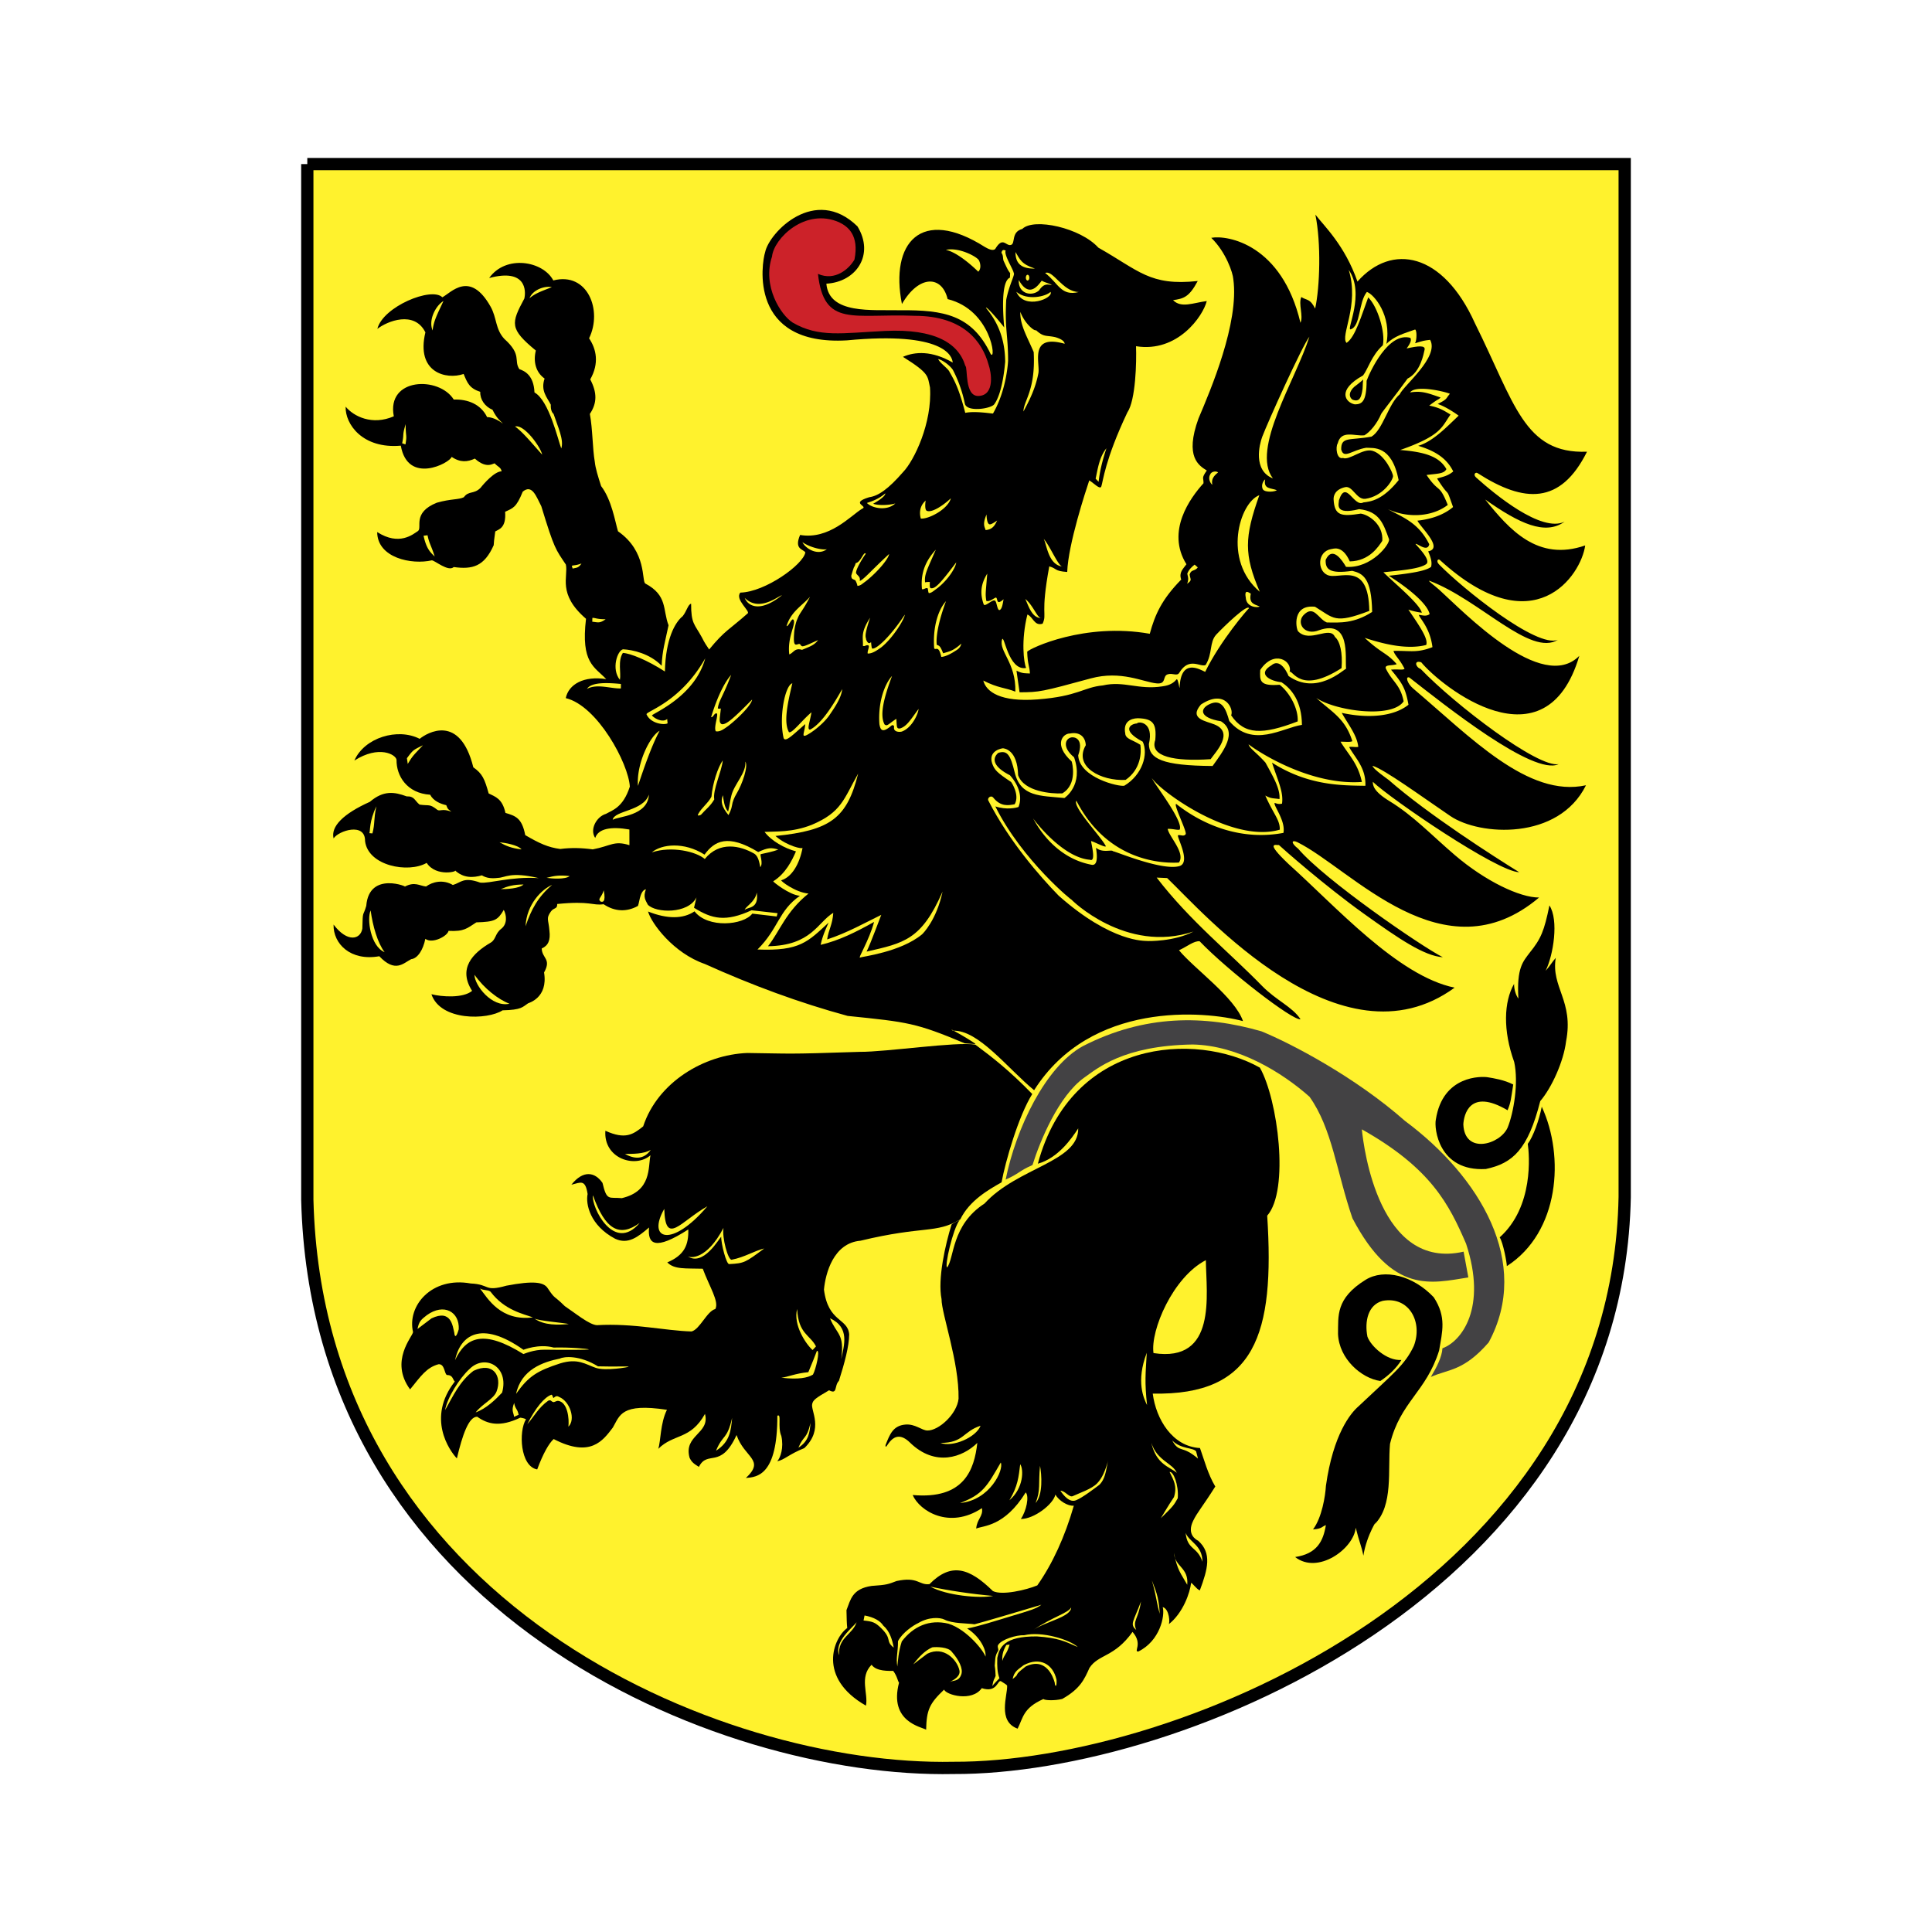
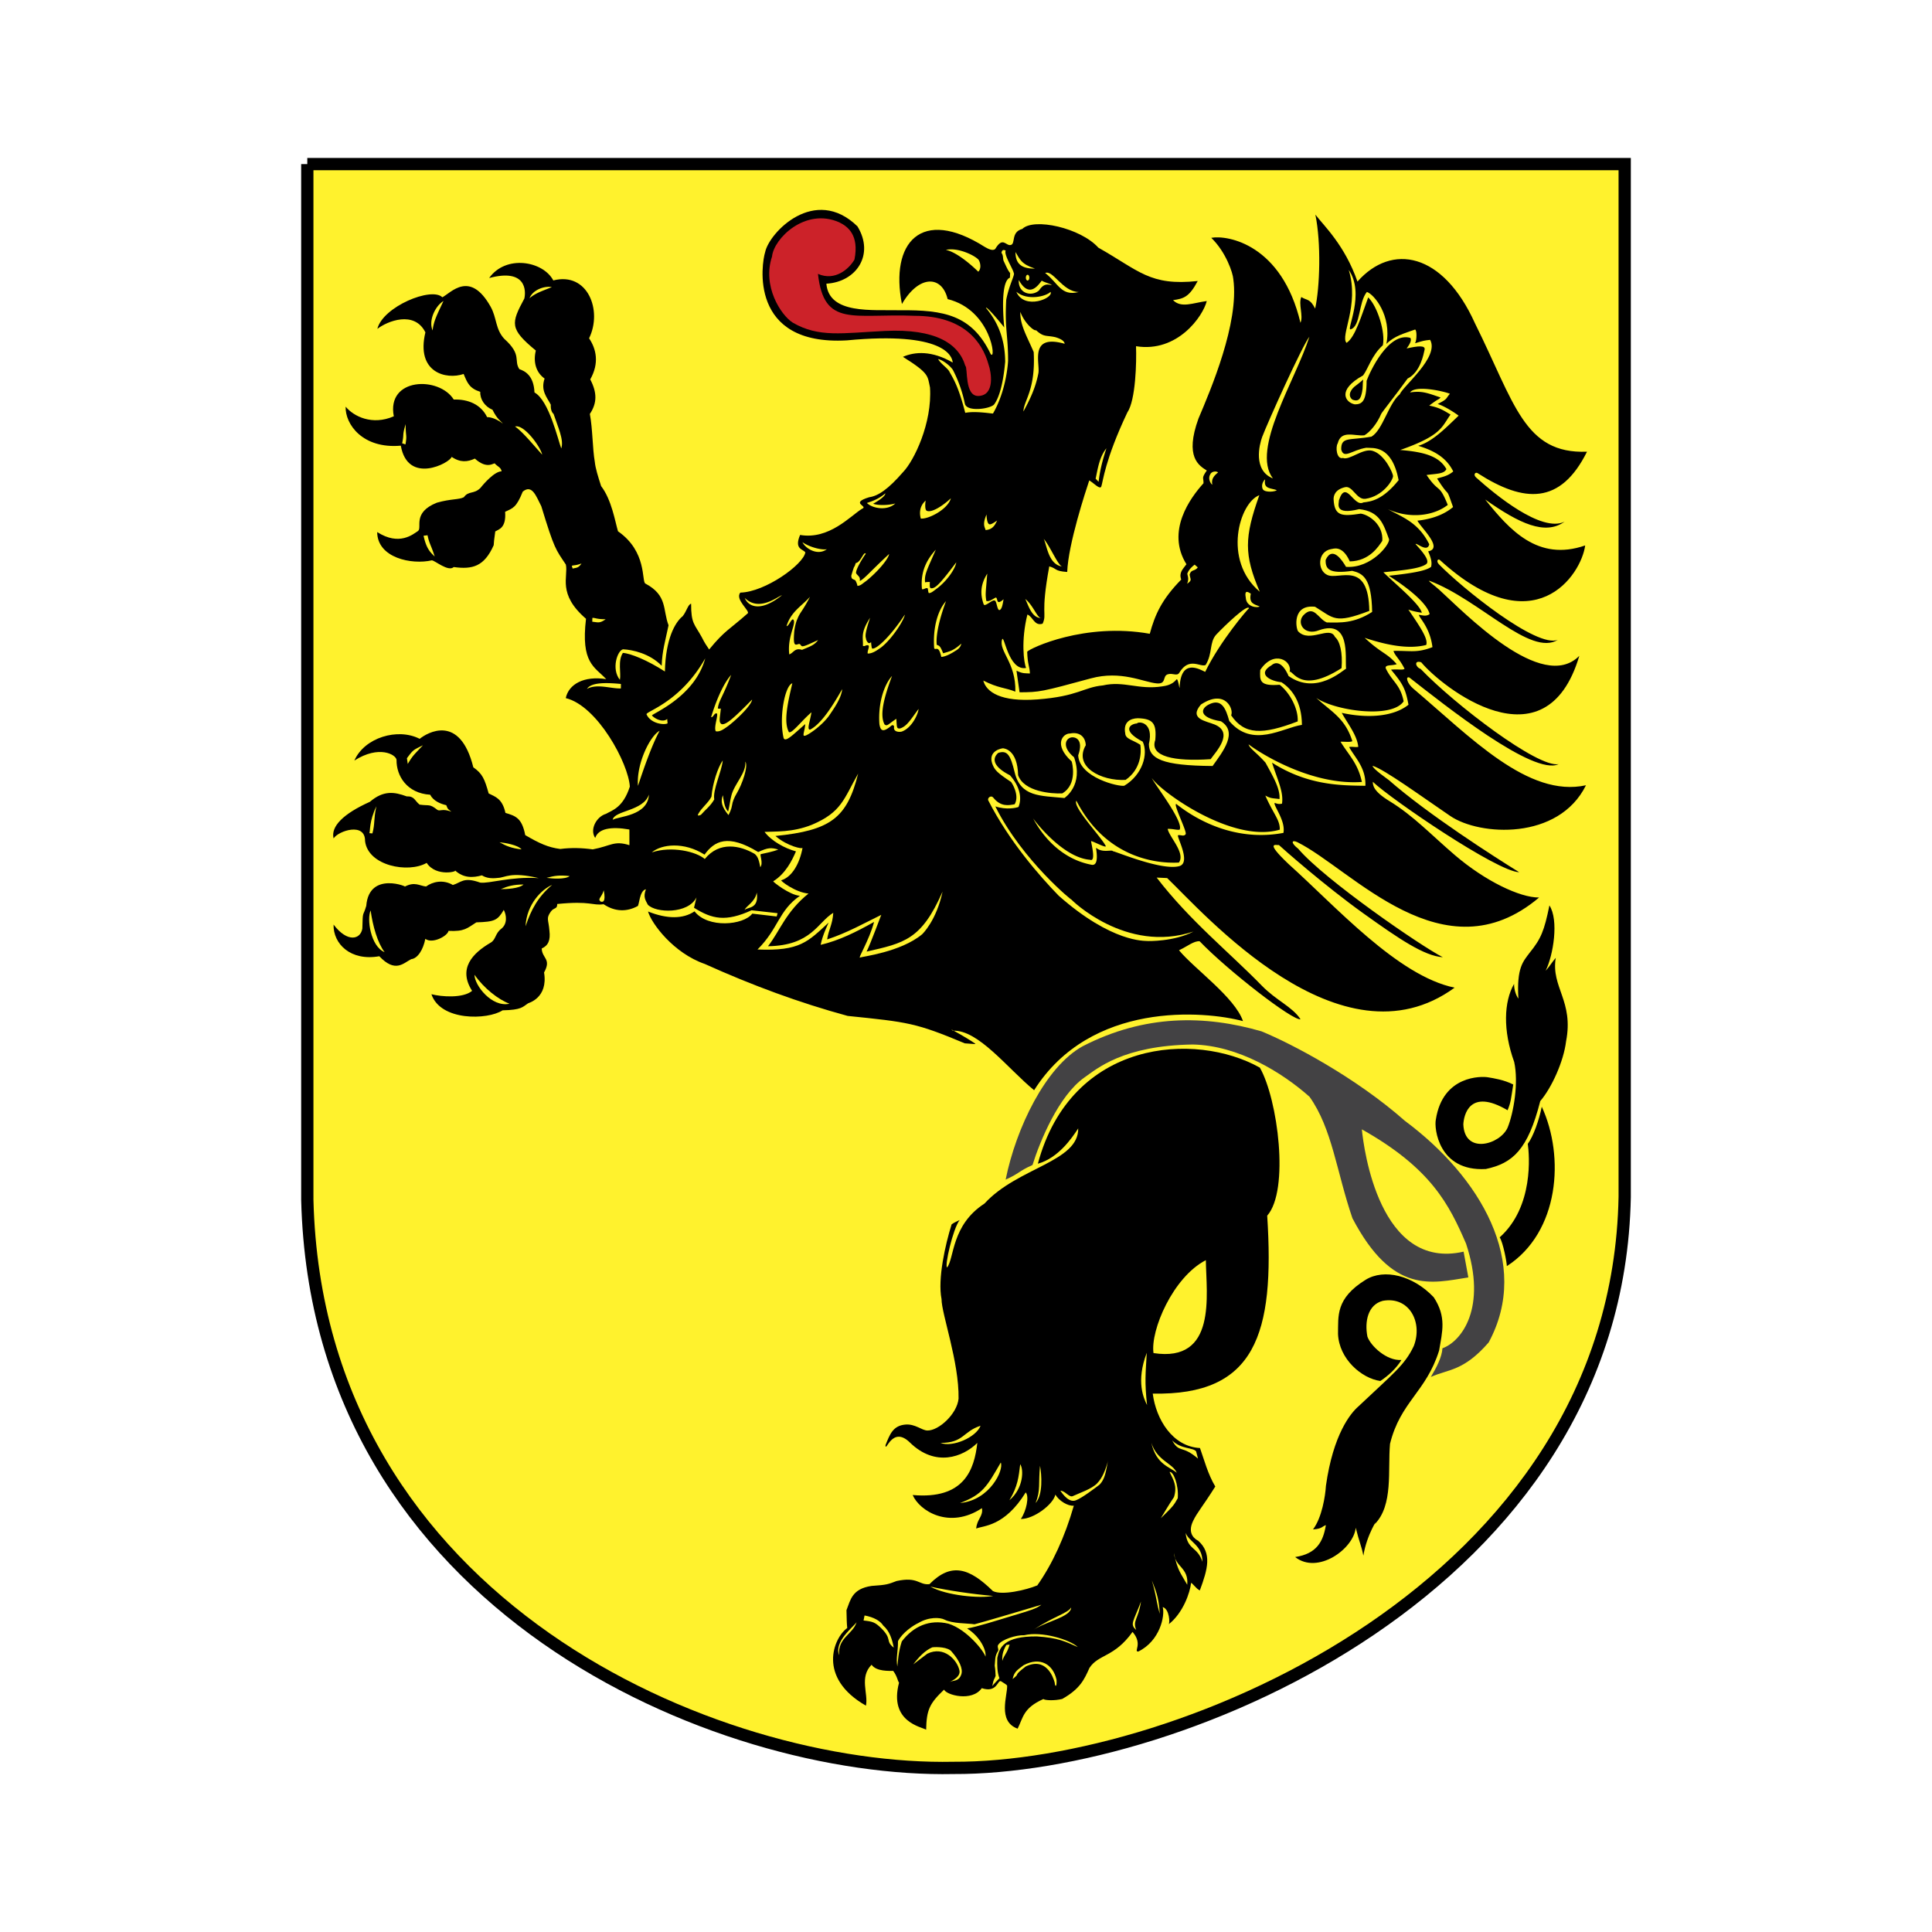
<svg xmlns="http://www.w3.org/2000/svg" width="2500" height="2500" viewBox="0 0 192.756 192.756">
  <g fill-rule="evenodd" clip-rule="evenodd">
    <path fill="#fff" d="M0 0h192.756v192.756H0V0z" />
    <path d="M30.659 16.373h131.437v103.053c-.736 38.949-44.365 57.055-66.962 56.957-23.429.49-63.459-16.051-64.474-56.664V16.373h-.001z" fill="#fff22d" stroke="#000" stroke-width="1.224" stroke-miterlimit="2.613" />
    <path d="M59.138 84.742c-1.058-.145-2.136-.184-3.24-.039-1.209-.157-2.081-.557-3.496-1.383-.327-1.706-.957-1.914-1.974-2.217-.312-1.437-1.016-1.609-1.674-1.942-.402-1.445-.628-1.979-1.53-2.605-1.344-5.405-4.621-3.435-5.353-2.843-2.182-1.122-5.511-.131-6.515 2.166 2.456-1.566 4.157-.597 4.206-.067-.023 1.602 1.042 3.335 3.354 3.477.311.611 1.022.912 1.607 1.044.157.461.25.425.514.651-.897-.346-1.112-.021-1.39-.176-.818-.64-.769-.388-1.786-.532-.514-.413-.499-.847-1.289-.823-1.241-.459-2.318-.612-3.673.545-2.643 1.186-3.915 2.457-3.617 3.649.478-.76 3.167-1.644 3.139.262.294 2.48 4.312 3.24 6.148 2.181.953 1.459 3.257.835 2.807.731.861.811 1.827.758 2.703.511.45.284.979.33 1.591.256.767-.024 1.219-.651 4.084.023-2.822-.181-4.936.568-5.851.445-1.676-.603-1.897.002-2.722.239-.967-.574-2.025-.327-2.675.152-.684-.08-1.126-.514-2.132.015.52.104-3.547-1.658-3.833 1.917-.338 1.165-.346.353-.39 2.258-.17 1.091-1.48 1.449-2.872-.393-.046 1.92 1.698 3.672 4.563 3.159 1.595 1.684 2.386.701 3.181.292.652-.068 1.198-.944 1.412-2.029.703.537 2.221-.282 2.315-.794 1.587.081 1.845-.259 2.775-.849 1.821-.057 2.12-.197 2.736-1.244.271.5.389 1.394-.257 1.89-.616.473-.522 1.07-1.044 1.375-1.833 1.067-3.276 2.599-1.859 4.812-.895.754-3.037.6-4.058.336.901 2.691 5.6 2.584 7.1 1.607 1.911-.041 1.993-.338 2.536-.695.036-.037 2.023-.52 1.602-3.082.764-1.365-.21-1.4-.233-2.395.648-.278.884-.822.768-1.77-.088-1.139-.359-1.207.142-1.91.312-.438.649-.209.636-.756 3.35-.337 3.485.184 4.63.023 1.12.756 2.306.778 3.386.189.164-.007.172-1.563.835-1.68-.312.795-.021 1.108.188 1.536.79.842 4.024.952 4.854-.727l-.245 1.034c1.797 1.129 3.152 1.435 5.742.251l2.596.292-.091.328-2.433-.285c-.875 1.16-4.433 1.49-5.764-.228-1.12.77-2.728.78-4.637.016.331 1.183 2.533 4.154 5.667 5.235 4.713 2.127 9.428 3.869 14.251 5.182 6.064.621 6.793.689 11.688 2.736l1.043.074c.26.018-3.214-1.984-2.228-1.332 2.526-.119 5.462 3.771 8.097 5.936 5.643-8.922 17.004-7.924 20.84-6.896-.814-2.377-4.861-5.221-6.383-7.069.805-.367 1.502-.961 2.061-.895 2.77 2.893 9.338 7.981 10.064 7.776-.836-1.258-2.434-1.873-3.869-3.352-3.172-3.266-7.193-6.482-10.486-10.779l1.047.047c3.561 3.389 17.299 19.241 28.68 10.935-5.678-1.166-11.883-8.134-16.561-12.328-2.488-2.364-1.178-1.836-.971-1.905.377.353 4.541 4.037 8.449 6.834 3.557 2.547 6.051 4.237 7.908 4.363-2.139-1.076-11.816-7.74-14.428-10.821-.807-.631-.627-.917-.088-.659 5.449 2.706 14.602 13.563 24.119 5.523-1.928.013-5.385-1.653-8.383-4.214-2.385-2.039-4.137-3.936-6.564-5.417-1.602-.978-1.641-1.585-1.641-1.914 1.814 1.733 12.418 8.973 14.605 9.021-2.426-1.501-9.074-5.745-13.02-9.204-.102-.091-1.607-1.116-1.609-1.414 1.164.342 4.861 3.043 7.756 5.011 2.922 1.988 10.793 2.465 13.535-3.068-5.779 1.267-11.504-4.792-17.246-9.655-.604-.512-.795-1.258-.371-1.093 3.469 2.71 12.406 9.856 14.891 8.639-2.049.407-10.357-5.94-13.773-9.501-.502-.158-.695-.907.062-.66 1.99 2.409 12.408 10.731 15.771-.643-3.723 3.785-11.527-4.377-13.984-6.602-.453-.411-1.295-1.009-.914-.865 4.969 1.884 10.023 7.588 12.77 5.863-2.09.89-9.564-5.157-11.871-7.522-.334-.344-.074-.615.105-.421 9.398 8.577 14.088 1.478 14.48-1.467-4.742 1.642-7.564-1.585-9.98-4.587 3.432 2.417 5.982 3.606 7.924 2.217-2.309 1.121-6.939-2.718-8.828-4.411-.328-.295-.057-.567.146-.436 4.658 2.998 8.279 3.163 10.92-2.136-6.285.241-7.209-4.834-11.18-12.814-3.195-7.088-8.311-8.016-11.721-4.158-1.273-3.652-3.361-5.579-4.199-6.681.582 2.829.453 7.22-.023 9.375-.523-1.021-.783-.782-1.381-1.151-.312.692.229 1.879-.084 2.571-1.844-7.805-7.234-8.778-8.9-8.481 1.486 1.443 2.158 3.523 2.199 4.107.605 4.369-2.27 11.082-3.475 13.926-1.398 3.856.057 4.692.83 5.183-.559.802-.311.683-.328 1.271-1.316 1.456-3.762 4.774-1.703 8.081-.34.476-.773.819-.52 1.529-1.924 1.961-2.615 3.479-3.137 5.408-6.477-1.152-11.941 1.44-12.23 1.788.043 1.341.244 1.443.271 2.173-.459-.03-.709.035-1.34-.282l.307 2.159c1.994-.008 2.195-.05 7.102-1.385 3.023-.822 5.238.367 6.572.496 1.027.099.551-.74 1.121-.908.51-.149.912.23 1.148-.162.979-1.619 2.111-.5 2.621-.765.711-1.147.357-2.251 1.053-3.025.885-.933 3.137-3.086 3.275-2.636-.139.097-2.85 3.234-4.373 6.349-.535-.249-2.432-1.405-2.551 1.566-.01.235-.162-.995-.309-.812-.438.542-1.057.636-1.412.69-2.385.374-3.836-.577-5.936-.093-1.939.179-2.447 1.088-6.531 1.397-3.672.277-5.111-.754-5.398-1.882 1.51.771 2.137.686 3.199 1.104.072-2.882-1.664-4.031-1.33-5.181.203-.697.611 3.152 2.404 2.817-.236-.521-.52-2.75.127-5.328.561.212.688 1.186 1.52.911.469-1.07-.248-.772.662-5.717.799.222.477.469 1.789.56.102-2.783 1.84-8.051 2.201-9.138.48.29 1.076.961 1.203.602.17-.473.344-2.622 2.594-7.376.838-1.225.926-5.029.869-6.612 4.146.67 6.688-3.004 7.057-4.506-1.361.177-2.547.739-3.363-.09 1.043-.148 1.604-.291 2.461-1.909-4.781.513-5.844-1.03-9.914-3.328-1.783-1.978-6.439-3.005-7.584-1.87-1.168.31-.648 1.485-1.152 1.604-.504.118-.785-.891-1.547.388-.232.249-.721-.006-1.041-.191-6.377-4.047-9.48-.403-8.273 5.692 1.693-2.92 3.991-2.886 4.56-.49 4.37 1.081 4.881 6.249 4.297 5.484-1.873-3.917-4.695-4.409-9.018-4.372-2.807-.066-7.111.432-7.378-2.65 2.986-.168 4.831-2.895 3.102-5.72-4.257-4.146-8.816.628-9.211 2.577-.341 1.056-1.706 9.368 8.167 8.797 9.685-.92 10.51 1.583 10.547 2.213-2.068-1.194-3.753-1.099-4.966-.569 2.667 1.67 2.444 1.898 2.701 3.061.23 3.544-1.587 7.298-2.686 8.436-1.48 1.7-2.472 2.383-3.378 2.509-2.019.612-.001.875-.726 1.158-1.154.713-3.277 3.103-6.171 2.606-.623 1.46.315 1.397.523 1.744-.205 1.216-4.012 3.953-6.482 4.008-.593.682 1.067 1.895.716 2.086-1.81 1.608-2.271 1.681-3.831 3.59-.283-.439-.411-.577-.73-1.218-.732-1.342-1.072-1.331-1.069-3.35-.308.065-.437.739-.841 1.246-.761.607-1.707 2.282-1.774 5.518-1.746-1.129-3.449-1.816-4.194-1.854-.526.806-.162 1.994-.295 2.688-.883-1.088-.248-2.933.312-3.05.935.046 2.663.411 3.855 1.645.057-1.537.343-2.388.685-4.04-.598-1.573-.084-2.977-2.315-4.165-.389-.208.191-3.184-2.729-5.213-.295-.997-.633-3.14-1.683-4.509-.314-.972-.567-1.786-.63-2.412-.235-1.343-.207-3.248-.494-4.786.724-1.084.734-2.117.039-3.447.918-1.625.604-3.026-.116-4.101 1.358-2.778-.14-6.653-3.57-5.773-1.021-1.941-4.735-2.592-6.399-.24 3.707-.992 3.685 1.288 3.509 2.047-1.329 2.48-1.494 3.009 1.147 5.188-.276 1.114.001 2.177.874 2.794-.419 1.222.253 1.884.619 2.606-.026.572.15.815.279.927.436 1.313 1.053 2.6.765 3.44-.322-.836-1.218-4.792-2.672-5.586-.072-1.722-.982-2.142-1.509-2.326-.585-.874.291-1.412-1.503-3.023-.909-.985-.731-2.087-1.369-3.217-2.066-3.663-3.934-1.389-4.811-.929-1.068-1.074-5.94.935-6.484 3.152.985-.771 3.695-1.863 4.793.348-.965 4.016 2.081 4.752 3.816 4.15.367.89.57 1.43 1.658 1.783-.035.761.467 1.477 1.221 1.789.456.934.818 1.11 1.035 1.385-.562-.445-1.208-.667-1.572-.648-.623-1.282-1.908-1.802-3.329-1.756-1.464-2.346-6.729-2.211-5.981 1.671-2.163.942-4.007.007-4.805-.961-.061 1.743 1.688 4.231 5.504 3.891.694 3.934 4.886 1.738 5.073 1.118.872.591 1.588.506 2.315.172 1.246 1.128 1.883.393 1.993.49.239.288.639.396.672.781-.693 0-1.771 1.226-2.092 1.639-.655.676-1.194.273-1.671.944-.519.263-1.263.139-2.696.547-2.478.996-1.434 2.476-1.875 2.821-.485.312-1.857 1.529-4.076.108.016 2.592 3.455 3.281 5.448 2.821.288-.005 1.648 1.179 2.188.67 1.875.254 3.041-.051 3.988-2.18.013-.529.206-1.533.137-1.36.357-.232 1.125-.324 1.003-1.976.783-.365 1.112-.404 1.759-2.008.941-.779 1.348.49 1.852 1.459 1.316 4.313 1.423 4.273 2.45 5.819.256 1.22-.872 2.925 2.009 5.407-.524 4.417.832 4.77 2.019 6.021-2.225-.349-3.752.505-4.039 1.894 3.168.76 6.267 6.54 6.392 8.831-.675 2.102-1.756 2.356-2.38 2.717-.94.271-1.653 1.557-1.074 2.404.302-.932 1.568-1.166 3.41-.843l.003 1.564c-1.546-.488-1.839.079-3.659.418z" />
    <path d="M56.838 87.409c-.449.353-1.804.25-2.306.175.746-.21 1.315-.294 2.306-.175z" fill="#fff22d" />
    <path d="M149.623 123.451c3.42-3.049 2.961-8.254 2.803-9.328.551-.732 1.141-2.406 1.396-3.705 2.303 4.961 1.762 12.529-3.486 15.904.006-.33-.365-2.345-.713-2.871z" />
    <path d="M148.24 116.633c-4.727.27-5.172-4.088-4.986-4.93.691-4.463 4.596-4.318 5.16-4.227.619.1 1.643.258 2.561.725-.234 1.494-.223 1.729-.564 2.57-3.814-2.258-4.363.502-4.414 1.4.117 3.057 3.672 2.023 4.418.334.605-1.475 1.113-4.5.656-6.553-1.135-3.145-1.033-6.01-.012-7.787 0 .539.166 1.102.432 1.473-.184-3.091.465-3.701 1.133-4.595 1.125-1.389 1.443-2.164 1.963-4.708.951 1.457.393 4.975-.381 6.522.457-.506.619-.838 1.012-1.291-.488 2.939 1.816 4.298 1.029 8.33-.242 2.004-1.441 4.641-2.576 5.961-1.232 4.856-2.753 6.207-5.431 6.776z" />
    <path d="M100.334 117.689c1.031-5.129 3.984-11.27 7.689-13.307 6.189-3.18 12.168-3.125 17.834-1.486 3.035 1.244 9.383 4.58 14.318 8.938 7.453 5.541 12.654 14.135 8.35 22.102-2.531 2.904-4.029 2.656-5.77 3.443.561-.928 1.111-1.99 1.158-2.859 1.9-.686 4.48-4.021 2.357-10.439-1.682-3.875-3.443-7.494-10.398-11.406.191 1.939 1.756 14.127 10.152 12.203l.473 2.572c-3.656.568-7.551 1.744-11.564-5.906-1.59-4.641-2.012-8.932-4.281-12.119-2.734-2.428-7.107-5.123-11.654-5.215-6.979.107-9.562 2.428-10.809 3.293-2.578 1.826-4.434 6.365-5.176 8.729-1.396.623-1.283.832-2.679 1.457z" fill="#434244" />
    <path d="M138.682 144.051c-.234 2.627.346 6.139-1.537 8.025.439-.746-.785.984-1.121 3.133-.195-1.008-.391-1.283-.762-2.787-.209 2.119-3.793 4.701-6.045 2.924 2.168-.326 2.797-1.555 3.066-3.184-.385.125-.357.369-1.283.428.887-1.17 1.23-3.336 1.287-4.346.727-5.166 2.477-7.264 3.236-7.92 3.475-3.287 4.641-4.135 5.533-6.035.922-2.381-.475-4.99-3.102-4.504-1.467.383-1.824 2.045-1.527 3.57.322.928 1.924 2.439 3.395 2.328-.469.783-1.287 1.568-2.105 2.098-1.869-.256-4.123-2.199-4.223-4.693.039-1.768-.27-3.531 2.756-5.404 1.848-1.141 4.738-.432 6.795 1.746 1.289 1.967.852 3.42.533 5.32-1.293 4.135-3.857 5.094-4.896 9.301zM89.116 166.707c-.362-.01-1.683.08-2.158-.617-1.246 1.254-.312 2.885-.563 4.082-4.885-2.785-3.239-6.766-1.866-7.742-.06-.611-.047-.789-.076-1.785.408-1.029.551-2.125 2.497-2.416 1.577-.104 1.669-.178 2.503-.49 2.151-.465 2.211.43 3.28.312 2.178-2.203 3.98-1.613 6.33.691.92.455 3.311-.105 4.428-.566 1.518-2.158 2.754-4.855 3.645-7.953-.594.059-1.473-.48-1.842-1.105-.207.965-2.137 2.445-3.445 2.43.555-.801.857-2.264.486-2.65-2.125 3.443-4.238 3.301-4.939 3.607.07-.953.721-1.221.572-2.037-3.257 2.152-6.226.279-6.911-1.309 5.147.459 6.149-2.529 6.45-5.199-1.444 1.422-4.19 2.441-6.729-.043-1.778-1.736-2.423 1.09-2.432.273.431-1.084.744-1.955 1.989-2.061.976-.082 1.625.582 2.189.594 1.13.023 2.963-1.652 3.112-3.176.059-3.688-1.701-8.457-1.699-9.939-.401-2.012.377-5.438 1.004-7.449.283-.207.404-.232.802-.439-.685.904-1.52 4.633-1.252 4.734.726-.895.413-4.225 3.735-6.377 3.297-3.609 9.393-4.143 9.348-7.496-.664 1.018-2.004 2.957-4.027 3.523 3.338-12.426 15.725-13.197 22.15-9.584 1.799 3.168 2.967 12.229.732 14.768.764 11.844-1.188 17.957-11.42 17.752.328 2.557 1.963 5.283 4.713 5.432.422 1.176.783 2.598 1.527 3.838-1.328 2.102-1.781 2.547-2.205 3.416-.668 1.367.285 1.885.504 1.998 1.381 1.24.955 2.818.156 4.957-.381-.178-.779-.807-.871-.742-.109.955-.781 2.975-2.242 4.125.152-.08.09-1.541-.586-1.725.24.865-.268 3.373-2.436 4.434-.518.02.494-.73-.576-1.957-1.818 2.551-3.387 2.205-4.297 3.59-.512 1.141-.918 2.084-2.717 3.098-.76.193-1.748.143-1.881.01-2.033.904-2.01 1.855-2.57 2.955-2.039-.729-1-3.324-1.047-4.289-.08-.139-.318-.238-.607-.439-.355-.193-.359 1.203-1.922.688-.982 1.396-3.552.68-3.761.145-1.443 1.381-1.748 1.994-1.792 4-.416-.277-3.74-.756-2.703-4.689-.139-.178-.175-.633-.58-1.178z" />
-     <path d="M53.596 146.605c.59-1.588 1.18-2.621 1.644-3.031 3.673 1.904 4.91.162 5.905-1.15.707-1.211.802-2.463 5.396-1.768-.672 1.344-.61 3.131-.867 3.895 1.549-1.539 3.209-.875 4.661-3.484.53 1.979-2.168 2.107-1.534 4.379.211.445.44.6.927.904.879-1.732 2.164.301 3.758-3.178.779 2.279 2.9 2.457.929 4.287 1.144-.09 3.154-.273 3.14-6.207.452-.281 0 1.129.398 2.016.262 1.182-.091 2.17-.409 2.525.741-.154 1.164-.703 2.703-1.314 1.987-1.918.603-3.77.788-4.414.094-.375.27-.539 1.681-1.357.875.461.49-.434.985-.945.564-1.783 1.008-3.439 1.023-4.617-.122-1.662-2.103-1.184-2.518-4.488.155-1.617.942-4.641 3.642-4.871 6.373-1.533 7.487-.67 9.958-2.127.915-1.883 2.813-2.959 4.118-3.697.389-2.094 1.684-6.607 3.064-8.812-2.297-2.367-4.041-3.711-5.682-4.928-1.901-.316-8.818.734-11.539.721-7.607.256-6.708.168-11.213.113-4.31.168-8.927 2.906-10.384 7.32-1.005.809-1.775 1.346-3.771.439-.203 2.779 2.983 3.777 4.499 2.445-.254 1.203.138 3.574-2.862 4.279-1.295-.123-1.489.328-1.924-1.52-.746-1.09-1.92-1.314-3.105.18.943-.232 1.385-.568 1.619.928-.205.982.215 3.125 2.75 4.465 1.303.594 2.266-.18 3.379-1.125-.158 1.664.584 2.342 3.917.193.034 1.555-.379 2.557-2.097 3.291.715.719 1.804.578 3.54.629.666 1.803 1.651 3.279 1.253 4.023-.832.199-1.543 2.037-2.375 2.236-2.664-.074-5.766-.838-9.434-.627-.758-.027-2.199-1.227-3.206-1.896-1.162-1.152-.931-.623-1.721-1.809-.39-.584-1.382-.754-4.103-.236-2.279.639-1.588-.131-3.565-.219-3.901-.709-6.369 2.234-5.754 4.848-.032.438-2.376 2.883-.296 5.719 1.08-1.332 1.636-2.176 2.825-2.506.647-.074.583.986.862 1.074.598-.01.568.473.774.648-2.828 3.627-.534 6.896.208 7.67.545-2.312 1.177-4.168 2.027-4.16 1.06.758 2.29 1.057 4.294.096.041-.008.613.104.565.18-.732 1.173-.581 4.677 1.127 4.983z" />
    <path d="M83.719 22.175c-3.382-1.492-6.527 1.632-6.694 3.424-.99 2.928.87 5.832 2.072 6.593 2.61 1.508 4.919 1.036 9.2.826 5.069-.243 7.358 1.278 8.014 3.488.266.12-.108 3.045 1.308 3 1.695-.055 1.262-2.435 1.012-3.122-.615-2.235-2.439-4.867-7.358-4.875-6.123-.256-9.062 1.213-9.666-4.185 1.717.758 3.112-.509 3.643-1.426.491-2.457-.678-3.312-1.531-3.723z" fill="#cc2229" />
    <path d="M102.523 27.41c.096 0 .174.13.174.291s-.078.291-.174.291c-.098 0-.176-.13-.176-.291s.079-.291.176-.291zM101.4 29.113c1.105.925 2.988.455 3.408.007.38.598-2.601 1.87-3.408-.007zM104.275 27.237c.789-.343 1.732 1.87 3.352 1.898-1.777.444-2.023-.872-3.352-1.898zM101.314 25.146c.455.738.576 1.206 1.949 1.652-1.458.026-1.951-.583-1.949-1.652z" fill="#fff22d" />
    <path d="M101.645 27.939c1.01 1.798 1.869.621 2.291.06.234.172.98.338.98.451-.521-.128-.826-.092-1.256.531-.74.643-2.098.319-2.015-1.042zM100.342 24.999c-.223.386.746 1.853.799 2.239.16.121-.459 1.178-.75 2.671-.158 2.934.182 3.441.186 6.049.004.019-.115 2.895-1.504 5.295-.021.043-1.721-.276-2.77-.063-.621-2.394-1.065-3.217-1.562-4.069-.125-.339-.891-.824-1.144-1.294.362.046 1.154.593 1.478 1.087a13.096 13.096 0 0 1 1.188 3.351c.176.891 2.655.514 2.942.057.836-1.155 1.039-3.838 1.082-4.213-.01-2.994-1.305-4.63-1.922-5.399.051-.233 1.814 1.911 1.826 1.968-.248-2.792-.109-4.714.57-4.974l.02-.46c-.236-.295-.312-.497-.648-1.211-.105-.286 0-.502-.219-.814.088-.38.26-.271.428-.22zM97.6 27.106c.275-.241.266-.765.059-1.147-.236-.381-2.025-1.319-3.293-1.025.906.164 2.244 1.203 3.234 2.172zM101.799 31.116c.432 1.156 1.383 1.941 1.57 1.831.785.724 1.014.482 1.945.699.82.251.887.524.91.653-3.553-1.004-2.459 1.875-2.619 2.913-.291 1.543-.914 2.76-1.496 3.842.02-1.103 1.227-2.094 1.023-5.927-.644-1.523-1.38-2.697-1.333-4.011zM82.713 71.411c-.801 1.095-2.255 2.033-2.425 1.993-.281.075.017-.524.052-1.161-1.18 1.013-1.978 1.867-2.161 1.388-.479-2.103.143-5.25.873-5.46-.527 2.211-.86 3.899-.345 4.868.277.205 1.312-1.182 2.253-1.973-.158.978-.491 1.764-.127 1.723 1.235-.622 2.549-2.917 3.19-4.033-.07.909-.906 2.053-1.31 2.655zM89.973 72.989c-.28.075-.883.029-.765-.484-.051-.21-.204-.166-.281-.101-.907.775-1.088.425-1.188-.155-.147-1.978.42-3.883 1.26-4.811-.791 2.128-1.262 3.871-.747 4.84.278.204.302.02 1.174-.564.063.812.007 1.005.371.964.682-.208 1.068-.9 1.849-1.947-.036.474-.636 1.876-1.673 2.258zM95.25 64.981c-.28.183-.911.549-1.339.556-.272-1.257-.577-.583-.708-.869-.147-1.979.34-3.763 1.18-4.691-.791 2.128-1.021 3.646-.92 4.361.277.098.34.107.637.839.682-.207.988-.234 1.808-.961-.089.46-.436.623-.658.765zM99.766 60.845c-.281.183-.309-.889-.518-.925-.256-.127-.973.664-1.104.377-.367-1.04-.322-1.979.355-3.067-.172 2.098-.197 2.007-.096 2.723.277.098.59-.157.932-.334.27-.017-.025.894.793.168-.089.46-.14.917-.362 1.058zM72.689 72.406c-.436.309-.844.638-1.271.554-.245-.394.324-1.756.07-1.786-.247-.028-.323.425-.54.376.424-1.421 1.159-3.287 2-4.215-.791 2.128-1.249 2.575-1.331 3.363-.008-.041.224.071.304-.033-.085.966-.255 1.397.086 1.585.435.077 1.172-.564 3.029-2.453-.036.475-1.219 1.722-2.347 2.609zM87.925 64.584c-.437.309-.898.638-1.352.619-.071-.246.271-.796.017-.825-.246-.028-.296.145-.499.056.05-.822-.282-1.262.719-2.804-.658 1.982-.408 1.883-.396 2.178.206.518.41.352.491.247.061.672.091.611.125.653.436.078 1.84-1.257 3.243-3.385-.037.474-1.222 2.374-2.348 3.261zM93.532 58.676c-.436.309-.588.487-.861.497-.103-.143-.059-.491-.159-.496-.247-.013-.311.152-.527.104-.182-1.825.543-3.015 1.383-3.942-.874 2.021-1.166 2.48-1.069 3.28-.008-.042.283-.059.47-.056-.014.515-.014.541.09.623.435.078.924-.429 2.542-2.577-.036.473-.741 1.681-1.869 2.567zM86.397 57.982c-.437.309-.505.438-.853.473-.006-.153-.175-.541-.229-.57-.219-.117-.383-.094-.38-.461.424-1.421.202-.498.443-1.246.507-.063.807-1.25 1.004-.921-.008-.041-1.014 1.466-.973 1.92.134.269.463.342.365.789.436-.175 1.073-.976 2.93-2.692-.037.474-1.181 1.821-2.307 2.708zM91.867 51.734c-.001-.049-.362-1.053.495-1.798-.008-.042-.141.779.058.995.363.277 1.412-.259 2.448-1.217-.299 1.112-2.266 2.112-3.001 2.02zM98.33 52.886c-.043-.271-.363-.495.1-1.564-.01-.042 0 .718.199.934.129.146.375.005.854-.323-.219.462-.438.894-1.153.953zM86.497 50.189c-.001-.048.972-.222 1.83-.966.019.248-.564.673-1.211 1.035.389.159 1.424.19 2.21-.028-.821.77-2.282.497-2.829-.041zM80.058 54.096c.832.564 2.031.798 2.441.696-.91.682-2.117-.039-2.441-.696zM102.291 59.758c.83.667 1.223 2.001 1.631 1.899-.969.051-1.309-1.241-1.631-1.899zM104.133 53.761c.686.8 1.502 2.867 1.912 2.765-1.44-.125-1.59-2.107-1.912-2.765zM74.307 59.658c1.444 1.429 3.302-.171 3.71-.272-2.269 1.829-3.431 1.019-3.71.272zM80.016 64.835c-.735-.229-.825.299-1.271.453-.206-1.767.689-2.993.429-3.438-.165-.283-.483.664-.699.615.424-1.421 1.5-1.993 2.339-2.92-.771 1.491-1.009 1.54-1.271 2.248-.008-.042-.275.669-.314 1.401-.106 1.404.164 1.119.504 1.048.177.032.158.252.362.235.297-.026.866-.334 1.53-.615-.395.493-.662.584-1.609.973zM65.81 72.912c-.94.489-2.333 3.272-2.16 5.494.56-1.676 1.358-4.016 2.16-5.494zM61.945 68.685l.004-.448c-1.17-.107-2.937-.231-3.384.494 1.008-.55 2.385-.009 3.38-.046zM109.609 48.07l-.297-.312c.223-1.041.377-2.168 1.076-3.032-.431 1.303-.669 2.357-.779 3.344zM43.161 32.97c-.438-1.047.301-2.465 1.083-2.938-.568 1.235-.975 1.95-1.083 2.938zM52.833 29.752c.316-.84 1.513-1.256 2.22-1.104-.999.402-1.622.594-2.22 1.104zM40.682 76.218l-.084-.571c.641-.851.601-.8 1.599-1.291-.942 1.001-1 1.011-1.515 1.862zM40.453 44.34l-.331-.113c.222-1.042-.019-.683.349-1.91-.003 1.303.155 1.036-.018 2.023zM42.655 53.403l-.396.047c.283 1.312.671 1.644 1.11 2.074-.368-1.169-.539-1.265-.714-2.121zM59.101 61.649l-.011.381c.569.052.729.189 1.335-.249-.925.003-1.049-.16-1.324-.132zM57.047 56.455l.087.272c.416-.104.562-.046.882-.506-.653.231-.781.146-.969.234zM51.384 42.551c.925-.237 2.564 2.071 2.707 2.807-.927-1.014-1.897-2.23-2.707-2.807zM66.606 72.167c-.324.19-1.682.04-2.097-.889-.154-.292 3.339-1.152 5.852-5.595-1.027 3.831-5.253 5.495-5.317 5.7.315.357 1.111.721 1.521.35l.041.434zM114.92 77.632c.238.576 3.219 4.36 2.77 5.146-.303.052-.695-.102-1.189-.081.119.767 1.805 2.414 1.119 3.361-2.752.143-7.471-.786-10.227-6.169-.41.602 2.406 3.519 2.918 4.498.158.303-1.201-.438-1.449-.47-.057-.008.547 2.126-.104 1.864-2.867-.217-5.803-4.261-5.709-4.164.09.091 1.812 3.895 5.846 4.659.867.182.406-1.74.467-1.689.648.553 1.6.137 1.668.343.074-.073 4.736 1.932 6.566 1.5 1.348-.278-.281-3.051-.053-3.1.264-.055.578.166.75-.105.156-.244-1.264-3.021-.939-3.014 2.818 2.226 6.625 3.657 10.695 2.886.229-1.231-1.012-2.705-.877-2.992.289.102.424.139.734.078.172-1.16-.416-2.293-.996-4.093 3.619 2.31 6.947 2.271 9.316 2.31.066-1.813-1.043-2.798-1.621-3.864.189-.074.656.042.91-.021-.113-1.148-1.023-2.269-1.648-3.391 2.684.586 5.213.354 6.658-.813-.303-1.631-.574-2.092-1.742-3.496.729-.076 1.176.072 1.35-.092-.494-.978-.977-1.321-1.104-1.782 1.715-.034 2.314.232 3.887-.375-.244-1.979-1.332-2.925-1.355-3.221.352.036.717.184 1.074-.072-.238-1.099-2.289-2.703-4.078-3.83 2.521-.266 3.756-.517 4.225-.89.107-.439 0-.853-.291-1.546 1.559-.299-.742-2.377-1.074-3.059.982-.106 2.43-.408 3.555-1.359-.818-2.298-.188-.616-1.592-2.845.502-.166 1.045-.224 1.611-.708-.648-1.302-1.771-2.039-3.5-2.557 1.488-.412 2.988-2.024 4.037-3.007-.395-.303-1.379-.938-2.088-1.166 1.035-.524.764-.502 1.217-1.017-.469-.216-3.432-.919-3.973-.135 1.201-.194 1.812.089 3.041.503-.248.274-.133.044-1.131.811 1.043.207 1.42.474 2.125.894-.891 1.239-.875 2.084-5.02 3.535 2.326.19 3.877.593 4.609 1.908-.246.482-.898.443-1.98.585 1.277 1.897 1.219.766 2.115 2.987-1.406 1.098-3.779 1.409-5.963.43 1.449.808 3.018 1.3 4.117 3.495-.182.87-1.283-.191-1.367-.017.5.563 1.533 1.656 1.055 2.003-.697.508-2.809.642-4.264.811 1.383 1.33 3.627 3.177 3.834 4.032a7.328 7.328 0 0 1-1.342-.309c1.199 1.748 1.994 2.93 1.781 3.526-1.693.429-3.795.068-6.141-.712 1.734 1.609 2.178 1.461 3.199 2.629-.492.18-1.209.016-1.092.421.629 1.325 1.449 1.59 1.781 3.286-1.211 1.785-6.955.905-8.723-.348 1.518 1.403 2.881 2.011 3.604 4.321-.174.125-.84.037-1.178.058.871 1.396 1.746 2.183 2.131 4.013-5.279.368-10.561-3.156-11.301-3.753.082.399.75.779 1.682 1.824.799 1.455 1.482 2.631 1.398 3.636-.65-.098-.832-.028-1.414-.351.809 1.852 1.48 2.437 1.443 3.403-4.712 1.39-11.845-3.775-12.763-5.143z" fill="#fff22d" />
    <path d="M113.523 71.658c-.744.017-1.475.375-1.258 1.51.012.577.811.668 1.508 1.143.117.767.051 2.449-1.473 3.501-2.43.127-5.223-1.307-3.971-3.464-.047-.931-.717-1.34-1.564-1.167-.689-.027-1.725 1.072.152 2.785.045.084.625 2.286-.938 3.192-1.037.048-3.814-.154-4.402-1.816-.059-2.56-1.383-2.669-1.504-2.685-.057-.007-1.518.204-1.084 1.515.242.666.475.904 1.893 1.85.027.029.879 1.283.355 2.218-.604.113-1.383.276-2.133-.654-.25-.308-.648.065-.488.304 2.086 4.069 5.129 7.547 7.012 9.477 5.33 4.716 8.623 4.485 8.801 4.516.113.019 2.734.065 4.643-.942-6.75 2.253-12.232-3.208-12.182-3.199.312.325-4.887-3.844-7.586-9.286 1.125.37 2.078.144 2.311.056.375-.91.117-2.08-.854-3.163-1.596-.805-1.859-1.625-1.168-2.232.928-.302 1.225.248 1.639 1.936.592 2.471 2.551 2.324 4.969 2.567.025-.025 1.938-1.28.959-4.066-1.211-.99-.885-1.864-.271-1.984.342-.067 1.262.152.682 1.794.121 2.229 4.07 3.153 4.602 3.028 1.801-1.082 2.416-3.156 1.838-4.392-2.223-1.174-1.174-1.793-.58-1.819.156-.244 1.713-.154 1.195 2.056.018 1.457 1.303 2.153 6.354 2.187 1.033-1.441 2.562-3.37.838-4.46-2.162-.353-2.096-1.225-1.225-1.67 1.293-.67 1.719.434 2.049 1.641 2.324 2.765 5.338.664 7.252.387-.018-2.312-1.01-3.593-2.049-4.257-1.039-.094-2.516-.793-.98-1.695.977-.833 1.742 1.174 1.688 1.074 2.814 1.989 5.49-.657 5.744-.719-.115-1.148.482-4.96-2.699-3.846-1.434.575-2.262-.683-1.578-1.472 1.059-1.139 1.475.331 2.354.695 1.318.022 2.713.114 4.525-1.049-.057-3.376-.912-3.841-1.99-4.1-2.307.334-2.684-.187-2.648-1.093.678-1.461 1.67.074 2.031.696 2.553.176 4.416-2.3 4.289-2.761-.562-1.538-.943-2.773-2.977-2.998-2.557.643-1.998-.583-2.02-.877.699-2.167 1.486.742 2.438.207.744-.086 1.912-.221 3.521-2.223-.699-3.552-2.549-3.174-3.234-3.231-1.434.226-2.242 1.175-2.498.167-.016-1.312.836-.874 3.023-1.276 1.121-.666 1.693-3.275 2.82-4.226.336-.83 3.979-3.728 3.029-5.431-.688.079-.67.091-1.504.34.191-.323.188-1.339 0-1.368-1.102.393-2.055.633-2.859 1.433.549-2.82-1.24-4.958-1.947-5.185-.857 1.048-.604 3.413-1.623 3.736-.467.098 1.473-3.541-.189-5.938 1.096 3.546-.885 6.591-.215 7.285.871-.564 1.479-2.717 2.16-4.538.938.906 1.734 3.515 1.459 4.774-1.135 1.029-1.471 2.363-1.971 3.011-2.684 1.482-1.736 2.724-.82 2.887.701-.007 1.168-.257 1.172-2.353.332-.899 2.166-4.897 4.355-4.283.205.259-.137.745-.359 1.059 1.191-.27 1.896-.323 1.787.136-.096.404-.4 2.221-1.695 2.87-1.129 1.569-2.545 3.34-2.629 3.513-.41.983-1.129 1.831-1.676 2.144-.988.105-2.322-.571-2.666.808-.238.361-.111 1.636.527 1.455.633.272 1.986-1 2.953-.712 1.242.369 2.053 2.288 2.043 2.516-.014.418-1.014 2.023-2.76 2.271-.893.11-1.27-1.337-2.027-1.163-1.039.239-1.162.902-1.145 1.229.088 1.644.791 1.708 2.713 1.41.816.118 2.262 1.099 2.145 2.716-.365.541-1.264 2.015-3.242 2.052-.785-1.762-1.754-1.199-1.855-1.231-1.391.245-1.402 2.126-.391 2.582 1.15.542 4.121-1.54 4.191 3.587-3.484 1.33-3.531.727-5.414-.413-2.297-.256-1.916 2.153-1.689 2.45 1.154 1.22 3.166-.613 3.674.559.504.422.783 1.57.66 3.113-4.154 2.666-4.848.15-5.184.371.316-1.065-1.543-2.271-2.93-.187-.049 1.076-.078 1.631 1.939 1.476 1.041.826 1.871 2.41 1.801 3.655-3.527 1.347-5.307 1.354-6.641-.607.291-.58-.582-2.682-3.012-1.078-1.258 1.455.545 1.652 1.361 1.994 1.979.811.115 2.733-.396 3.459-3.604.244-6.117-.255-5.523-1.911.149-1.654-.226-2.133-1.738-2.173zM74.301 90.785c.266-.312 1.445-.047 1.202-1.736-.17.966-1.145 1.393-1.202 1.736zM59.916 89.944c.183.064.561.13.322-1.118-.25.793-.638.827-.322 1.118zM61.128 81.791c.551-.348 3.505-.365 3.617-2.516-.561 1.675-3.453 1.57-3.617 2.516zM55.085 88.288c-.994.407-2.551 1.909-2.651 4.13.561-1.675 1.25-2.953 2.651-4.13zM52.034 84.745c-.354-.449-1.694-.666-2.199-.712.674.38 1.207.594 2.199.712zM52.231 88.247c-.402.406-1.758.473-2.266.461.713-.301 1.268-.456 2.266-.461zM38.375 95.001c-1.407-.579-1.789-3.342-1.396-4.166.205 1.535.696 3.254 1.396 4.166zM50.831 100.141c-1.765.395-3.494-1.842-3.49-2.887.96 1.367 2.381 2.469 3.49 2.887zM70.575 120.348c-3.567 4.217-6.062 3.33-4.301.262.104 3.751 1.615 1.255 4.301-.262zM63.82 122.012c-2.576 3.049-4.846-1.617-4.662-2.752 1.231 3.437 2.652 4.222 4.662 2.752zM64.923 114.721c-.539.793-1.376 1.07-2.567.41.77-.018 1.838.021 2.567-.41zM37.156 83.15l-.302-.026c.094-.224-.028-1.182.698-2.681-.287 1.274-.128 1.72-.396 2.707z" fill="#fff22d" />
    <path d="M126.998 47.731c-2.006-.797-1.346-3.386-1.072-4.135.514-1.38 4.014-9.139 4.713-10.003-1.356 4.305-5.86 11.214-3.641 14.138zM125.689 59.04c-3.736-3.141-2.029-8.896-.045-9.635-1.499 4.206-1.542 5.936.045 9.635zM120.953 48.357c-.098-.027-.479-.54-.221-1.001.121-.351.635-.38.797-.222-.408.332-.697.644-.576 1.223zM126.225 47.835c-.098.027-.479.54-.219 1.001.248.326 1.221.227 1.383.069-.561-.229-1.362-.081-1.164-1.07zM124.793 59.229c-.1-.033-.684-.564-.502.389.043.989 1.221 1.044 1.383.886-.561-.23-1.08-.286-.881-1.275zM118.445 58.243c.105-.333.16-.463.01-1.001.143-.434.545-.765.734-.908l.316.277c-.301.413-.672.171-.816.717.086.546.272.524-.244.915zM72.972 79.363c-.155.622-.133.76-.326 1.61-.377-.396-.446-1.121-.525-1.638-.241.637-.128 1.142.559 1.987.099-.186.304-.601.35-.951.051-.386.239-.83.458-1.192.583-.965 1.188-2.75.872-3.194.112 1.14-1.1 2.226-1.388 3.378zM71.261 79.759c-.386.677-.886 1.019-1.328 1.533-.213.101-.371.125-.276-.072.361-.666 1.008-1.101 1.324-1.734.117-1.331.637-2.929 1.13-3.622-.113 1.141-1.016 2.933-.85 3.895zM65.027 85.043c.97-.824 3.207-1.083 5.265.223.979-1.346 2.299-2.114 5.354-.258.991-.463 1.329-.449 2.004-.249-.558.227-1.31.357-1.743.46-.137.033.271.904-.051 1.301-.098-.438-.182-1.11-.628-1.364-1.375-.782-3.44-1.264-4.915.549-.835-.736-3.291-1.324-5.286-.662z" fill="#fff22d" />
-     <path d="M80.073 84.58c.023.165-1.533-.146-2.705-1.175 5.504-.554 7.137-1.788 8.251-6.225-1.444 2.546-1.652 3.855-4.624 5.109-1.944.778-3.656.649-4.716.708.691.911 1.996 1.638 3.134 1.943-.383.894-1.034 2.225-2.271 2.988-.047.029 1.601 1.362 2.665 1.446-2.155 1.498-2.104 3.238-4.23 5.357 4.241.177 5.027-.78 7.099-2.686.011-.011-.599 1.182-.8 2.222 1.842-.432 3.548-1.284 5.331-2.286-.502 1.882-1.681 3.715-1.389 3.552.167-.094 4.024-.533 6.172-2.311.066-.054 1.442-1.398 2.049-4.267-2.111 4.83-3.853 5.134-7.578 5.986.418-.845 1.396-3.518 1.463-3.666-1.626.792-3.378 1.789-5.401 2.453.153-1.016.539-1.466.612-2.658-1.563.944-2.171 3.271-6.512 3.335 1.192-1.522 1.78-3.446 4.042-5.256-1.313-.108-2.832-1.288-2.714-1.324 1.067-.332 1.826-1.643 2.122-3.245zM72.757 126.117c-.281.074-.833-2.102-.799-2.736-.217.186-1.799 3.029-3.364 1.947.278.203 1.919.363 3.589-2.822-.158.979.45 3.219.814 3.178 1.326-.258 2.245-.887 3.251-1.123-1.883 1.396-1.977 1.48-3.491 1.556zM55.862 135.545c-1.673.334-3.859 1.084-4.371 3.523 1.238-1.779 2.135-2.305 4.394-3.041 1.777-.549 2.546.1 3.558.445.966.332 3.303-.072 3.284-.115-.026-.057-1.417.01-3.067-.037-1.836-1.132-3.384-.988-3.798-.775zM77.952 137.455c.614-.059 1.413-.434 2.696-.553.401-.963.583-1.408.855-2.123.354-.092-.119 1.877-.394 2.365-.522.323-1.443.514-3.157.311zM115.811 151.48c.084-.123.799-1.363 1.318-2.117.359-1.133-.094-1.768-.438-2.502.355-.096.92 1.242.814 2.617-.394.702-.427.768-1.694 2.002zM81.412 134.332c-.581-1.156-1.763-1.24-1.881-3.734-.417 1.586.872 3.504 1.542 4.098l.339-.364zM114.869 143.945c.492 2.201 1.867 2.404 2.537 3-.381-.961-1.974-1.197-2.537-3zM118.293 152.939c.359.932 1.668 1.197 1.676 2.879-.502-1.541-1.514-1.158-1.676-2.879zM117.119 154.934c.119 1.432 1.486 1.438 1.332 3.18-.66-1.18-.969-1.399-1.332-3.18zM114.92 157.67c.34.951.684 1.498.791 3.34-.361-1.221-.287-1.578-.791-3.34zM113.836 159.785c-.752 2.02-1.145 2.244-.475 2.838-.381-.959.215-1.057.475-2.838zM103.09 162.623c1.27-.859 3.754-1.289 3.781-2.244-.369.598-1.791.902-3.781 2.244zM100.732 164.082l-.328.035c-.385.654-.432 1.137-.404 1.59.215-.676.449-.67.732-1.625zM119.336 144.805c-.283-.395-1.508-.203-2.389-1.092.727 1.312.957.416 2.578 1.814l-.189-.722zM82.81 131.527c2.008.914 1.399 2.695 1.122 4.07.332-2.581-.425-2.384-1.122-4.07zM114.414 134.967c-1.104 2.879-.291 4.58.027 5.217-.25-2.377-.148-3.08-.027-5.217zM71.438 144.738c1.399-.883 1.489-2.029 1.607-3.281-.518 2.248-.911 1.596-1.607 3.281zM93.83 143.959c1.195.469 3.553-.545 4.002-1.713-1.788.58-1.669 1.717-4.002 1.713zM95.781 149.957c2.996-.273 4.4-3.338 4.066-4.041-1.363 2.355-1.796 3.199-4.066 4.041zM99.09 159.227c-1.377.264-4.661-.035-6.274-.932 1.734.385 4.183.748 6.274.932zM100.707 149.682c1.43-1.203 1.436-3.082 1.08-3.596-.158 1.256-.228 2.182-1.08 3.596zM83.71 165.137c-.495-1.391 1.395-2.773 1.75-3.287-.372 1.218-1.865 1.515-1.75 3.287zM105.795 148.729c.277.414.926 1.266 1.598.934.586-.229 1.848-1.189 2.291-1.523.713-.684.703-1.953.896-2.455-.33 1.076-.59 1.756-1.121 2.311-.533.555-1.721.945-2.426 1.271-.359.167-.765-.537-1.238-.538zM79.657 144.434c1.053-.664 1.121-1.525 1.209-2.467-.39 1.691-.685 1.201-1.209 2.467zM103.316 149.957c.758-.791.613-2.857.447-3.715-.177 1.776.079 2.447-.447 3.715zM102.127 166.137c-.586.455-.945.625-1.096 1.381.879-.688-.09-.182 1.303-1.252 1.996-.957 2.73.984 2.895 1.611.025.463.234.475.18-.291-.337-1.524-1.624-2.328-3.282-1.449zM93.01 164.355c-.746.334-1.32.945-1.894 1.701.879-.689.006.008 1.398-1.062 1.67-.828 3 .637 3.211 1.674.112.543-.51.938-1.016 1.154.417-.201.943-.027 1.201-.764.199-.574-.242-1.455-.94-2.246-.349-.511-1.58-.509-1.96-.457z" fill="#fff22d" />
+     <path d="M80.073 84.58c.023.165-1.533-.146-2.705-1.175 5.504-.554 7.137-1.788 8.251-6.225-1.444 2.546-1.652 3.855-4.624 5.109-1.944.778-3.656.649-4.716.708.691.911 1.996 1.638 3.134 1.943-.383.894-1.034 2.225-2.271 2.988-.047.029 1.601 1.362 2.665 1.446-2.155 1.498-2.104 3.238-4.23 5.357 4.241.177 5.027-.78 7.099-2.686.011-.011-.599 1.182-.8 2.222 1.842-.432 3.548-1.284 5.331-2.286-.502 1.882-1.681 3.715-1.389 3.552.167-.094 4.024-.533 6.172-2.311.066-.054 1.442-1.398 2.049-4.267-2.111 4.83-3.853 5.134-7.578 5.986.418-.845 1.396-3.518 1.463-3.666-1.626.792-3.378 1.789-5.401 2.453.153-1.016.539-1.466.612-2.658-1.563.944-2.171 3.271-6.512 3.335 1.192-1.522 1.78-3.446 4.042-5.256-1.313-.108-2.832-1.288-2.714-1.324 1.067-.332 1.826-1.643 2.122-3.245zM72.757 126.117zM55.862 135.545c-1.673.334-3.859 1.084-4.371 3.523 1.238-1.779 2.135-2.305 4.394-3.041 1.777-.549 2.546.1 3.558.445.966.332 3.303-.072 3.284-.115-.026-.057-1.417.01-3.067-.037-1.836-1.132-3.384-.988-3.798-.775zM77.952 137.455c.614-.059 1.413-.434 2.696-.553.401-.963.583-1.408.855-2.123.354-.092-.119 1.877-.394 2.365-.522.323-1.443.514-3.157.311zM115.811 151.48c.084-.123.799-1.363 1.318-2.117.359-1.133-.094-1.768-.438-2.502.355-.096.92 1.242.814 2.617-.394.702-.427.768-1.694 2.002zM81.412 134.332c-.581-1.156-1.763-1.24-1.881-3.734-.417 1.586.872 3.504 1.542 4.098l.339-.364zM114.869 143.945c.492 2.201 1.867 2.404 2.537 3-.381-.961-1.974-1.197-2.537-3zM118.293 152.939c.359.932 1.668 1.197 1.676 2.879-.502-1.541-1.514-1.158-1.676-2.879zM117.119 154.934c.119 1.432 1.486 1.438 1.332 3.18-.66-1.18-.969-1.399-1.332-3.18zM114.92 157.67c.34.951.684 1.498.791 3.34-.361-1.221-.287-1.578-.791-3.34zM113.836 159.785c-.752 2.02-1.145 2.244-.475 2.838-.381-.959.215-1.057.475-2.838zM103.09 162.623c1.27-.859 3.754-1.289 3.781-2.244-.369.598-1.791.902-3.781 2.244zM100.732 164.082l-.328.035c-.385.654-.432 1.137-.404 1.59.215-.676.449-.67.732-1.625zM119.336 144.805c-.283-.395-1.508-.203-2.389-1.092.727 1.312.957.416 2.578 1.814l-.189-.722zM82.81 131.527c2.008.914 1.399 2.695 1.122 4.07.332-2.581-.425-2.384-1.122-4.07zM114.414 134.967c-1.104 2.879-.291 4.58.027 5.217-.25-2.377-.148-3.08-.027-5.217zM71.438 144.738c1.399-.883 1.489-2.029 1.607-3.281-.518 2.248-.911 1.596-1.607 3.281zM93.83 143.959c1.195.469 3.553-.545 4.002-1.713-1.788.58-1.669 1.717-4.002 1.713zM95.781 149.957c2.996-.273 4.4-3.338 4.066-4.041-1.363 2.355-1.796 3.199-4.066 4.041zM99.09 159.227c-1.377.264-4.661-.035-6.274-.932 1.734.385 4.183.748 6.274.932zM100.707 149.682c1.43-1.203 1.436-3.082 1.08-3.596-.158 1.256-.228 2.182-1.08 3.596zM83.71 165.137c-.495-1.391 1.395-2.773 1.75-3.287-.372 1.218-1.865 1.515-1.75 3.287zM105.795 148.729c.277.414.926 1.266 1.598.934.586-.229 1.848-1.189 2.291-1.523.713-.684.703-1.953.896-2.455-.33 1.076-.59 1.756-1.121 2.311-.533.555-1.721.945-2.426 1.271-.359.167-.765-.537-1.238-.538zM79.657 144.434c1.053-.664 1.121-1.525 1.209-2.467-.39 1.691-.685 1.201-1.209 2.467zM103.316 149.957c.758-.791.613-2.857.447-3.715-.177 1.776.079 2.447-.447 3.715zM102.127 166.137c-.586.455-.945.625-1.096 1.381.879-.688-.09-.182 1.303-1.252 1.996-.957 2.73.984 2.895 1.611.025.463.234.475.18-.291-.337-1.524-1.624-2.328-3.282-1.449zM93.01 164.355c-.746.334-1.32.945-1.894 1.701.879-.689.006.008 1.398-1.062 1.67-.828 3 .637 3.211 1.674.112.543-.51.938-1.016 1.154.417-.201.943-.027 1.201-.764.199-.574-.242-1.455-.94-2.246-.349-.511-1.58-.509-1.96-.457z" fill="#fff22d" />
    <path d="M102.193 163.145c1.744-.424 4.574.449 5.338 1.182-1.283-.57-1.955-.918-4.084-1.062-3.285-.023-3.734 1.109-3.947 2.148-.021.807-.014 1.412.213 2.023-.168.178-.535.549-.717.789.156-.828.205-.617.336-1.014-.027-.375-.008-.521-.088-1.029.064-.525-.02-.93.338-1.475.088-.189-.143-.432.031-.629.352-.512 1.748-.961 2.58-.933z" fill="#fff22d" />
    <path d="M91.608 161.938c-.466.209-1.575.941-2.015 1.801.007 1.117-.216 1.594-.068 2.533.071-.594.101-1.439.448-2.508 1.147-1.494 2.738-2.234 4.661-1.766 1.86.588 3.55 2.764 3.685 3.285.115-.566-.461-1.938-1.826-2.814.929-.141 2.871-.766 4.527-1.266 1.633-.492 2.389-.701 2.879-1.098-2.518.75-5.633 1.684-6.67 1.949-.718-.107-2.206-.057-2.999-.467-.439-.222-1.552-.292-2.622.351zM88.119 162.18c.667.574.907 1.447 1.05 2.203-.879-.689-.106-.814-1.259-1.945-.608-.596-.866-.664-1.754-.76l.102-.502c.932.168 1.58.551 1.861 1.004zM53.169 131.439c-3.223.393-4.496-1.873-5.283-2.889.363.227.762.1 1.053.32 1.382 1.86 3.33 2.23 4.23 2.569zM56.748 132.102c-1.006.09-2.461.156-3.43-.553.362.224 3.183.459 3.43.553zM51.3 139.971c-.315.797-.058.928-.013 1.383l.456-.201c-.098-.579-.358-.585-.443-1.182zM52.227 134.67c-4.284-3.031-6.317-1.4-6.83 1.037 1.114-2.365 2.896-3.061 6.823-.613.046-.004 1.009-.453 2.161-.434 1.945.029 4.396.016 4.377-.025-.025-.057-1.781-.232-3.522-.189-1.488-.413-3.061.243-3.009.224zM46.86 136.572c-1.011.908-2.266 2.928-2.448 4.109.819-1.447 1.433-2.842 2.826-3.912 1.995-.957 2.871.574 2.307 2.051-.295.773-1.391 1.211-2.091 2.096 1.045-.361 2.004-1.295 2.641-1.973.728-2.615-1.711-3.879-3.235-2.371zM42.583 131.215c-.586.455-.779.625-.93 1.381.88-.688.007.008 1.399-1.062 1.994-.957 2.111.818 2.276 1.445.026.463.21.477.441-.361.092-1.737-1.48-2.636-3.186-1.403zM52.609 142.094c.711-.811 1.098-1.637 2.082-2.344.343-.139.258.119.566.141.168-.045.293-.148.43-.129.952.127 1.115 1.807 1.022 2.576.751-.713.154-2.514-.903-2.955-.181-.09-.296-.174-.573.094-.095-.027-.106-.365-.227-.322-.696.247-1.581 1.308-2.397 2.939zM120.307 125.727c-3.279 1.691-5.541 6.996-5.223 9.27 6.354.982 5.266-5.825 5.223-9.27z" fill="#fff22d" />
    <path d="M135.279 38.467c-.422.282-.908.944-.359 1.4.729.296.863-.247.975-.76.107-.48.031-.723.113-1.247 0 .031-.514.448-.729.607z" />
  </g>
</svg>